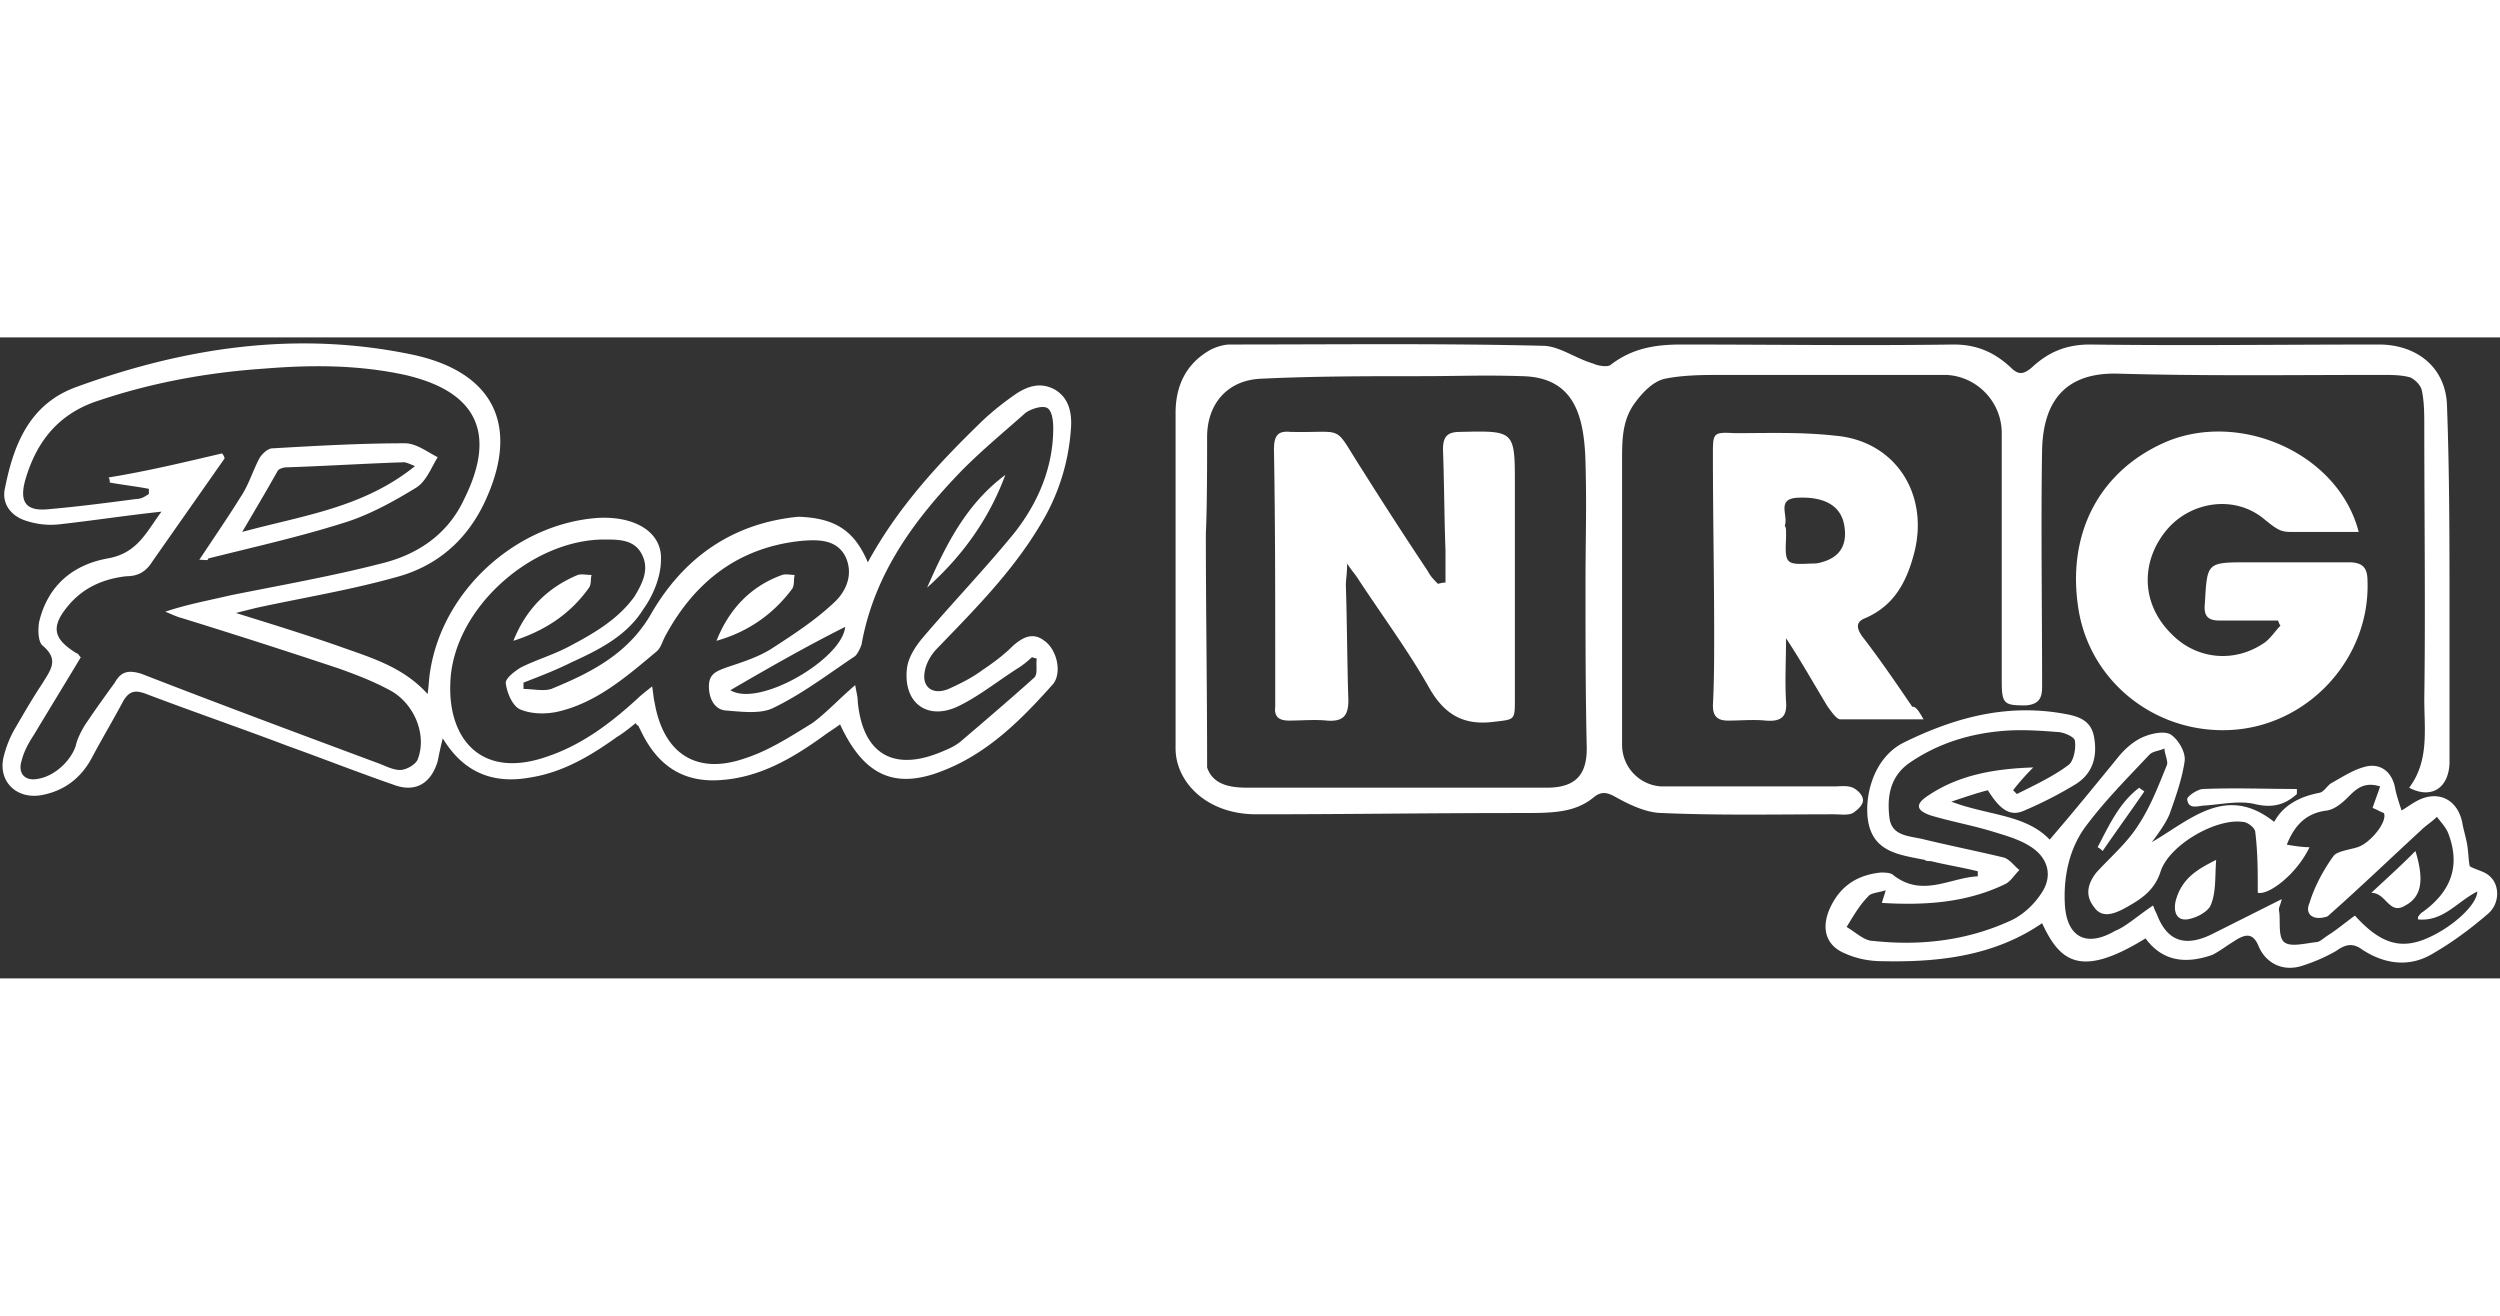
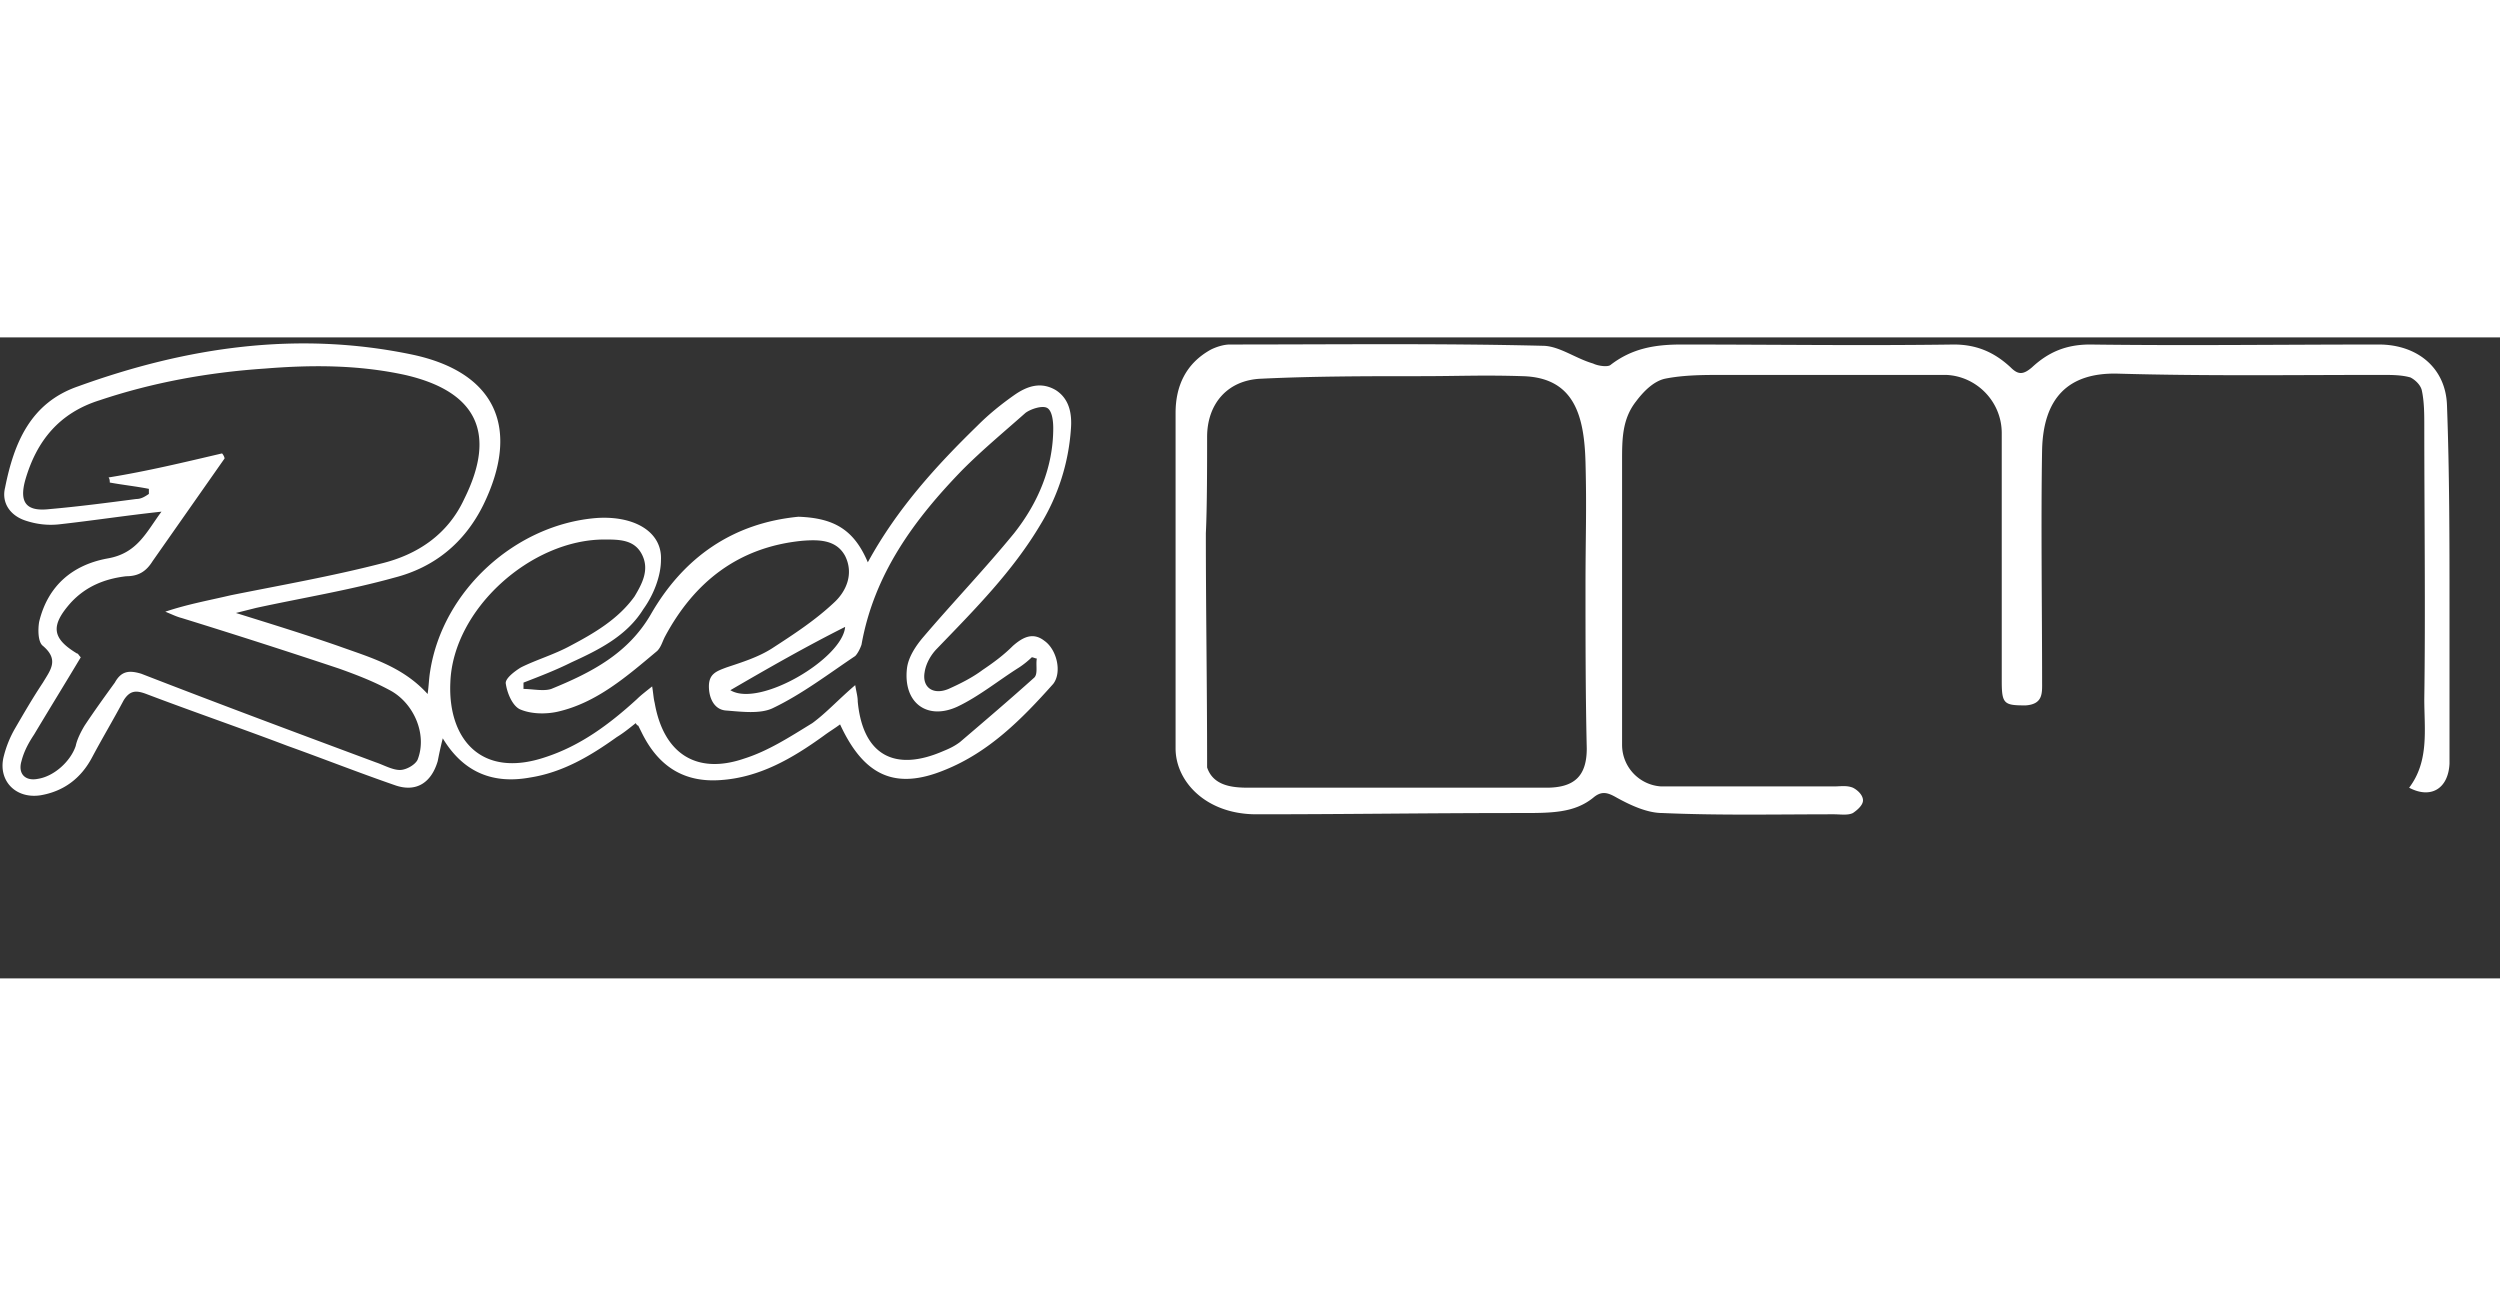
<svg xmlns="http://www.w3.org/2000/svg" width="228" height="120" viewBox="0 31.46 228 58.459" fill="none">
  <rect x="0" y="31.46" width="228" height="58.459" fill="#333333" stroke="none" />
  <path d="M219.714 72.528c1.841-2.425 1.381-5.312 1.381-8.084.115-7.737 0-17.322 0-24.944 0-1.04-.001-2.194-.231-3.233-.115-.462-.575-.924-1.035-1.155-.805-.231-1.725-.231-2.646-.231-8.052 0-15.989.115-24.041-.116-4.601-.115-6.787 2.31-6.902 6.93-.115 6.35 0 14.781 0 21.133 0 1.039.115 2.078-1.496 2.194-1.955 0-2.185-.116-2.185-2.195V40.194c0-2.887-2.301-5.197-5.062-5.312h-20.36c-1.726 0-3.566 0-5.292.346-1.035.231-1.955 1.155-2.645 2.079-1.266 1.617-1.266 3.464-1.266 5.428v25.867a3.798 3.798 0 0 0 3.566 3.81h15.76c.575 0 1.15-.115 1.725.116.46.231.92.693.92 1.155 0 .462-.575.924-.92 1.155-.46.23-1.15.115-1.725.115-5.177 0-10.353.116-15.645-.115-1.38 0-2.875-.693-4.141-1.386-.805-.462-1.38-.693-2.185 0-1.726 1.386-3.796 1.386-6.557 1.386-8.973 0-15.529.115-24.157.115-4.601 0-7.362-3.002-7.362-6.005V38.345c0-2.425.92-4.503 3.221-5.774.46-.23 1.15-.462 1.726-.462 9.547 0 19.095-.115 28.527.116 1.496 0 2.991 1.155 4.602 1.617.46.23 1.38.346 1.61.115 1.956-1.501 4.026-1.848 6.442-1.848 8.282 0 16.564.116 24.847 0 2.07 0 3.681.693 5.176 2.079.69.693 1.15.693 1.956 0 1.495-1.386 3.106-2.079 5.291-2.079 8.743.116 17.6 0 26.342 0 3.451 0 6.097 2.079 6.212 5.543.23 6.236.23 12.357.23 18.593v14.089c-.115 2.31-1.725 3.233-3.681 2.194Zm-75.116-18.477c0-4.389.115-6.814 0-11.202-.115-4.273-1.035-7.737-5.751-7.853-3.681-.115-5.637 0-9.318 0-4.831 0-9.662 0-14.494.231-3.106.116-4.946 2.31-4.946 5.312 0 2.31 0 6.468-.115 8.777 0 7.16.115 13.627.115 21.364.575 1.732 2.416 1.848 3.796 1.848h27.147c2.531 0 3.681-1.04 3.681-3.58-.115-4.966-.115-9.931-.115-14.897Zm-65.453-2.079c2.646-4.85 6.212-8.776 10.008-12.472 1.035-1.04 2.186-1.963 3.336-2.772 1.15-.808 2.416-1.27 3.796-.461 1.265.808 1.495 2.194 1.38 3.58a19.198 19.198 0 0 1-2.76 8.66c-2.531 4.274-5.982 7.738-9.433 11.318-.575.577-1.035 1.386-1.15 2.194-.23 1.386.805 2.079 2.185 1.501 1.036-.462 2.186-1.039 3.106-1.732 1.035-.693 1.956-1.386 2.761-2.194.92-.808 1.84-1.27 2.876-.462 1.15.809 1.61 2.887.805 3.927-2.876 3.233-5.867 6.236-9.893 7.852-4.486 1.848-7.362.578-9.547-4.157-.46.346-1.036.693-1.496 1.04-2.876 2.078-5.866 3.81-9.432 4.041-3.336.231-5.637-1.27-7.132-4.273l-.345-.693s-.116 0-.23-.23c-.576.461-1.15.923-1.726 1.27-2.416 1.732-4.946 3.233-7.937 3.695-3.221.578-5.982-.346-7.937-3.58-.23.924-.346 1.501-.46 2.079-.576 1.963-1.956 2.887-3.912 2.194-3.336-1.155-6.556-2.425-9.777-3.58-4.256-1.617-8.628-3.118-12.884-4.735-.92-.346-1.495-.346-2.07.578-.92 1.732-1.956 3.464-2.876 5.197-1.035 1.963-2.646 3.117-4.716 3.464-2.301.346-3.912-1.386-3.336-3.58a9.822 9.822 0 0 1 1.035-2.54c.805-1.386 1.61-2.772 2.53-4.158.69-1.155 1.496-2.079 0-3.349-.46-.346-.46-1.501-.344-2.194.805-3.35 3.105-5.197 6.211-5.774 2.761-.462 3.566-2.425 4.947-4.273-3.221.346-6.212.808-9.318 1.155-1.035.115-2.07 0-3.106-.347C.924 47.7.12 46.544.464 45.16c.805-4.042 2.3-7.738 6.671-9.239 9.893-3.58 20.016-5.081 30.484-2.887 7.592 1.617 9.893 6.698 6.442 13.742-1.726 3.465-4.487 5.66-8.053 6.583-4.14 1.155-8.397 1.848-12.653 2.772l-1.84.462c3.335 1.039 6.326 1.963 9.317 3.002 2.876 1.04 5.867 1.848 8.167 4.388.115-.808.115-1.385.23-2.078 1.15-7.391 7.822-13.396 15.184-13.974 3.452-.23 5.982 1.27 5.867 3.811 0 1.502-.69 3.234-1.61 4.504-1.496 2.425-4.026 3.696-6.557 4.85-1.38.693-2.876 1.27-4.371 1.848v.577c.805 0 1.84.231 2.53 0 3.681-1.5 7.017-3.233 9.088-6.813 2.99-5.197 7.477-8.315 13.459-8.892 3.22.115 5.061 1.155 6.326 4.157ZM20.25 42.041c.115.115.23.346.23.462l-6.557 9.354c-.575.924-1.265 1.386-2.415 1.386-1.956.23-3.681.923-5.062 2.425-1.84 2.078-1.725 3.233.575 4.619.115 0 .115.115.346.346-1.38 2.31-2.876 4.735-4.257 7.045-.46.693-.92 1.501-1.15 2.425-.345 1.155.345 1.848 1.495 1.617 1.496-.231 2.991-1.617 3.451-3.003.115-.577.46-1.27.806-1.848.92-1.385 1.84-2.656 2.76-3.926.576-1.04 1.266-1.155 2.416-.808 7.132 2.771 14.264 5.427 21.396 8.083.69.231 1.495.693 2.186.693.575 0 1.38-.462 1.61-.924.92-2.31-.345-5.196-2.53-6.351-1.496-.809-2.992-1.386-4.602-1.963a691.423 691.423 0 0 0-14.379-4.62c-.46-.115-.92-.346-1.495-.577 2.07-.693 4.026-1.04 5.981-1.501 4.602-.924 9.203-1.733 13.69-2.887 3.335-.809 6.096-2.656 7.591-5.89 2.991-6.005 1.15-9.816-5.406-11.317-4.257-.924-8.513-.924-12.769-.578-5.176.347-10.238 1.27-15.069 2.888-3.681 1.154-5.752 3.695-6.787 7.275-.575 2.078.115 2.887 2.186 2.656 2.645-.231 5.291-.578 7.937-.924.46 0 .805-.23 1.15-.462v-.462c-1.15-.23-2.3-.346-3.566-.577 0-.116 0-.347-.115-.462 3.566-.578 6.902-1.386 10.353-2.194Zm57.746 21.133c.115.693.23 1.04.23 1.501.46 4.85 3.336 6.467 7.822 4.504.575-.23 1.035-.462 1.496-.808 2.3-1.963 4.6-3.927 6.786-5.89.346-.346.116-1.155.23-1.732-.114 0-.344-.116-.46-.116a8.063 8.063 0 0 1-1.15.924c-1.84 1.155-3.68 2.656-5.636 3.58-2.761 1.27-4.947-.346-4.602-3.464.115-1.04.805-2.079 1.496-2.887 2.76-3.234 5.636-6.236 8.282-9.47 2.186-2.772 3.566-6.005 3.566-9.585 0-.693-.115-1.617-.575-1.848-.46-.23-1.496.116-1.956.462-1.955 1.733-3.91 3.35-5.751 5.197-4.371 4.504-8.052 9.47-9.203 15.936-.115.347-.345.809-.575 1.04-2.416 1.617-4.831 3.464-7.477 4.735-1.15.577-2.876.346-4.371.23-1.035-.115-1.496-1.154-1.496-2.194 0-1.154.69-1.385 1.61-1.732 1.381-.462 2.877-.924 4.142-1.732 1.956-1.27 3.911-2.54 5.636-4.157 1.15-1.04 1.841-2.657 1.036-4.273-.806-1.502-2.416-1.502-3.911-1.386-5.867.577-9.893 3.81-12.539 8.777-.23.462-.345.923-.69 1.27-2.76 2.31-5.522 4.735-9.088 5.543-1.035.231-2.415.231-3.45-.23-.69-.347-1.15-1.502-1.266-2.31-.115-.462.806-1.155 1.38-1.502 1.381-.693 2.991-1.155 4.487-1.963 2.185-1.155 4.371-2.425 5.867-4.504.69-1.155 1.38-2.425.69-3.81-.69-1.386-2.07-1.386-3.451-1.386-6.672 0-13.804 6.351-14.034 13.049-.23 5.081 2.76 8.777 8.627 6.814 3.221-1.04 5.867-3.003 8.397-5.313.346-.346.806-.693 1.38-1.155.116.693.116 1.04.231 1.502.805 4.619 3.796 6.582 8.167 5.08 2.186-.692 4.141-1.962 6.212-3.233 1.265-.923 2.416-2.194 3.911-3.464Zm-11.388.462c2.646 1.617 10.238-2.887 10.468-5.774-3.451 1.732-6.902 3.695-10.468 5.774Z" fill="#fff" />
-   <path d="M195.672 86.27c-5.981 3.696-7.822 2.079-9.432-1.385-4.371 3.002-9.433 3.58-14.609 3.464-1.15 0-2.301-.23-3.336-.693-1.726-.693-2.186-2.194-1.496-3.926.921-2.194 2.531-3.234 4.717-3.465.345 0 .92 0 1.15.231 2.646 2.079 5.177.231 7.707.116v-.462c-1.38-.347-2.876-.578-4.256-.924-.23 0-.46 0-.575-.115-2.301-.462-4.716-.693-5.177-3.58-.345-2.195.461-5.775 3.336-7.16 4.487-2.194 9.088-3.465 14.149-2.656 1.381.23 2.761.462 3.106 2.078.345 1.732 0 3.35-1.61 4.388a36.396 36.396 0 0 1-4.717 2.426c-1.265.577-2.185 0-3.336-1.848-.92.23-1.955.577-3.335 1.04 3.335 1.27 6.786 1.154 8.972 3.464 2.186-2.54 4.256-5.081 6.327-7.622.575-.693 1.38-1.386 2.185-1.732.806-.347 1.956-.578 2.531-.231.69.462 1.38 1.617 1.265 2.425-.23 1.617-.805 3.233-1.38 4.85-.345.808-.92 1.617-1.61 2.54 3.566-2.078 6.786-5.311 11.158-1.847.805-1.501 2.3-2.31 4.141-2.656.46-.116.69-.693 1.15-.924 1.035-.577 2.071-1.27 3.221-1.501 1.38-.231 2.301.693 2.531 2.079.115.577.345 1.27.575 1.963.575-.347 1.035-.693 1.495-.924 1.841-.924 3.566-.116 4.026 1.963.115.693.345 1.386.461 2.079.115.693.115 1.386.23 1.963.575.346 1.38.462 1.84.924.92.808.92 2.54-.23 3.464-1.61 1.386-3.336 2.656-5.176 3.696-2.071 1.154-4.257.808-6.212-.462-.92-.693-1.611-.462-2.416.115a15.937 15.937 0 0 1-3.221 1.386c-1.61.462-3.106-.231-3.796-1.732-.575-1.501-1.38-1.155-2.415-.462-.576.346-1.151.808-1.841 1.155-2.301.808-4.486.692-6.097-1.502Zm.691-3.002c.115.346.23.577.345.808.92 2.425 2.53 3.003 4.946 1.848l6.442-3.234c-.115.578-.345.809-.23 1.155.115.924-.115 2.31.46 2.772.575.462 1.84.115 2.876 0 .345 0 .69-.347 1.035-.578.92-.577 1.725-1.27 2.531-1.847 2.3 2.54 4.141 3.118 6.557 2.078 2.415-1.039 4.601-3.118 4.601-4.272-1.841.923-3.106 2.771-5.407 2.54v-.23c.115-.116.23-.347.46-.463 2.531-1.847 3.451-4.157 2.301-7.16-.23-.577-.69-1.039-1.035-1.5-.46.461-1.036.808-1.496 1.27-2.76 2.54-5.521 5.196-8.397 7.737-.115.115-.23.115-.23.115-1.15.347-1.956-.23-1.495-1.27.46-1.501 1.265-3.003 2.185-4.273.345-.462 1.496-.577 2.186-.808 1.15-.347 2.761-2.31 2.415-3.118-.345-.116-.69-.347-1.035-.462.23-.693.46-1.27.69-1.964-1.495-.461-2.185.231-2.99 1.04-.461.462-1.151 1.04-1.841 1.155-1.956.23-2.991 1.386-3.681 3.118.69.115 1.38.23 2.071.23-1.151 2.426-3.681 4.389-4.717 4.158 0-1.963 0-3.695-.23-5.543 0-.347-.69-.924-1.15-.924-2.416-.346-6.672 2.079-7.477 4.504-.575 1.847-1.956 2.656-3.451 3.464-.92.462-1.956.809-2.646-.23-.805-1.04-.575-2.08.23-3.119 1.266-1.386 2.761-2.656 3.796-4.272 1.151-1.733 1.841-3.58 2.646-5.544.115-.346-.23-1.039-.23-1.5-.46.23-1.035.23-1.38.576-1.956 2.08-4.027 4.158-5.752 6.468-1.495 1.963-2.071 4.503-1.956 7.044.115 3.002 1.841 4.157 4.602 2.54.92-.346 2.07-1.385 3.451-2.31Zm-12.769-10.509.345.346c1.611-.808 3.336-1.616 4.717-2.656.46-.346.69-1.501.575-2.194 0-.346-1.036-.808-1.611-.808-1.495-.116-3.106-.231-4.716-.116-3.221.231-6.212 1.155-8.858 3.003-1.725 1.27-1.955 3.118-1.725 4.966.23 1.732 1.956 1.616 3.221 1.963 2.416.577 4.716 1.04 7.132 1.616.575.116 1.035.809 1.495 1.155-.46.462-.805 1.04-1.265 1.27-3.566 1.733-7.362 1.964-11.273 1.733.115-.462.23-.693.345-1.155-.69.231-1.38.231-1.611.578-.805.808-1.38 1.847-1.955 2.771.805.462 1.61 1.27 2.416 1.27 4.256.462 8.512 0 12.538-1.847 1.035-.462 2.071-1.386 2.761-2.425 1.15-1.617.69-3.35-1.035-4.389-.921-.577-2.071-.924-3.221-1.27-1.841-.577-3.796-.924-5.752-1.501-1.38-.462-1.495-1.04-.23-1.848 2.761-1.848 5.982-2.425 9.548-2.54a21.755 21.755 0 0 0-1.841 2.078Zm24.157-15.475h-5.292c-1.035 0-1.495-.346-1.38-1.5.23-3.812.115-3.812 4.026-3.812h9.088c1.265 0 1.725.462 1.725 1.732.23 6.814-5.061 12.819-11.848 13.512-7.017.693-13.344-4.042-14.494-10.855-1.151-6.93 1.84-12.703 7.937-15.36 6.787-2.887 15.759 1.04 17.6 8.2h-6.212c-.92 0-1.265-.231-2.531-1.27-2.645-2.08-6.441-1.502-8.627.923-2.531 2.887-2.531 6.814.23 9.585 2.301 2.425 5.867 2.772 8.627.809.576-.462.921-1.04 1.381-1.502-.115-.115-.115-.23-.23-.462Zm-32.324 9.008h-7.592c-.345 0-.805-.693-1.151-1.155-1.265-2.078-2.415-4.157-3.796-6.236 0 1.963-.115 3.926 0 5.774.115 1.386-.46 1.848-1.84 1.733-1.15-.116-2.301 0-3.451 0-1.035 0-1.38-.463-1.38-1.386.115-2.195.115-4.389.115-6.467 0-5.428-.115-10.971-.115-16.399 0-1.963 0-2.078 1.955-1.963 3.106 0 6.097-.115 9.203.231 5.406.462 8.512 5.197 7.247 10.509-.691 2.771-1.841 4.966-4.487 6.12-.92.347-.805.924-.345 1.617 1.611 2.079 3.106 4.273 4.602 6.467.345 0 .575.347 1.035 1.155Zm-12.539-17.091v.577c-.115 2.31 0 2.425 2.186 2.31.345 0 .69 0 1.035-.116 1.726-.462 2.416-1.617 2.071-3.464-.345-1.733-1.841-2.54-4.256-2.425-1.956.115-.806 1.616-1.151 2.54.115.231.115.347.115.578Z" fill="#fff" />
-   <path d="M209.476 73.105c-1.15 1.04-2.3 1.27-3.796.924-1.38-.346-2.991 0-4.486.116-.69 0-1.61.462-1.725-.578 0-.23.92-.923 1.495-.923 2.876-.116 5.636 0 8.512 0v.461ZM131.83 53.82v-2.887c-.115-3.118-.115-6.236-.23-9.239 0-1.27.46-1.616 1.61-1.616 4.947-.116 4.947-.116 4.947 4.85v19.516c0 1.963 0 1.848-1.956 2.079-2.761.346-4.486-.693-5.867-3.118-1.955-3.465-4.371-6.698-6.556-10.047-.23-.346-.46-.577-.921-1.27 0 .923-.115 1.501-.115 1.963.115 3.464.115 7.044.23 10.509 0 1.386-.46 1.963-1.955 1.847-1.15-.115-2.301 0-3.451 0-.92 0-1.38-.346-1.265-1.27v-3.926c0-6.467 0-13.05-.115-19.517 0-1.27.345-1.732 1.495-1.616 5.176.115 3.796-.809 6.557 3.464a418.246 418.246 0 0 0 5.981 9.239c.23.462.576.808.921 1.154.46-.115.575-.115.69-.115ZM18.178 51.741c1.38-2.078 2.646-3.926 3.796-5.774.69-1.04 1.036-2.194 1.611-3.349.23-.462.805-1.04 1.265-1.04 4.026-.23 8.053-.461 12.079-.461 1.035 0 2.07.808 2.99 1.27-.575.924-1.035 2.194-1.955 2.772-2.07 1.27-4.371 2.54-6.672 3.233-4.026 1.27-8.167 2.194-12.308 3.234 0 .23-.23.115-.806.115Zm3.912-2.54c5.521-1.502 11.043-2.194 15.759-6.005-.575-.231-.805-.347-1.035-.347-3.566.116-7.132.347-10.698.462-.23 0-.69.115-.806.346-1.035 1.848-2.07 3.58-3.22 5.544Zm43.252 9.931c1.15-2.887 3.105-4.966 5.981-6.005.345-.116.805 0 1.15 0-.114.462 0 .924-.23 1.27-1.725 2.31-4.026 3.927-6.901 4.735Zm-18.52 0c1.15-2.887 3.105-4.85 5.866-6.005.345-.116.805 0 1.265 0-.114.346 0 .808-.23 1.155-1.725 2.425-4.026 3.926-6.901 4.85Zm37.73-4.85c1.725-3.927 3.566-7.622 7.132-10.278-1.496 4.042-3.911 7.39-7.132 10.278ZM202.114 79.11c-.115 1.502 0 2.888-.46 4.042-.23.693-1.38 1.27-2.186 1.386-1.035.116-1.265-.808-1.035-1.732.575-2.079 2.071-2.887 3.681-3.695Zm18.175-.808c.806 2.656.575 4.157-.92 4.966-1.495.924-1.725-1.155-3.106-1.155 1.496-1.386 2.646-2.425 4.026-3.81Zm-28.988-.346c1.036-1.963 1.956-4.042 3.796-5.428.115.115.345.231.46.346-1.265 1.848-2.53 3.58-3.796 5.428-.115-.115-.23-.23-.46-.346Z" fill="#fff" />
</svg>